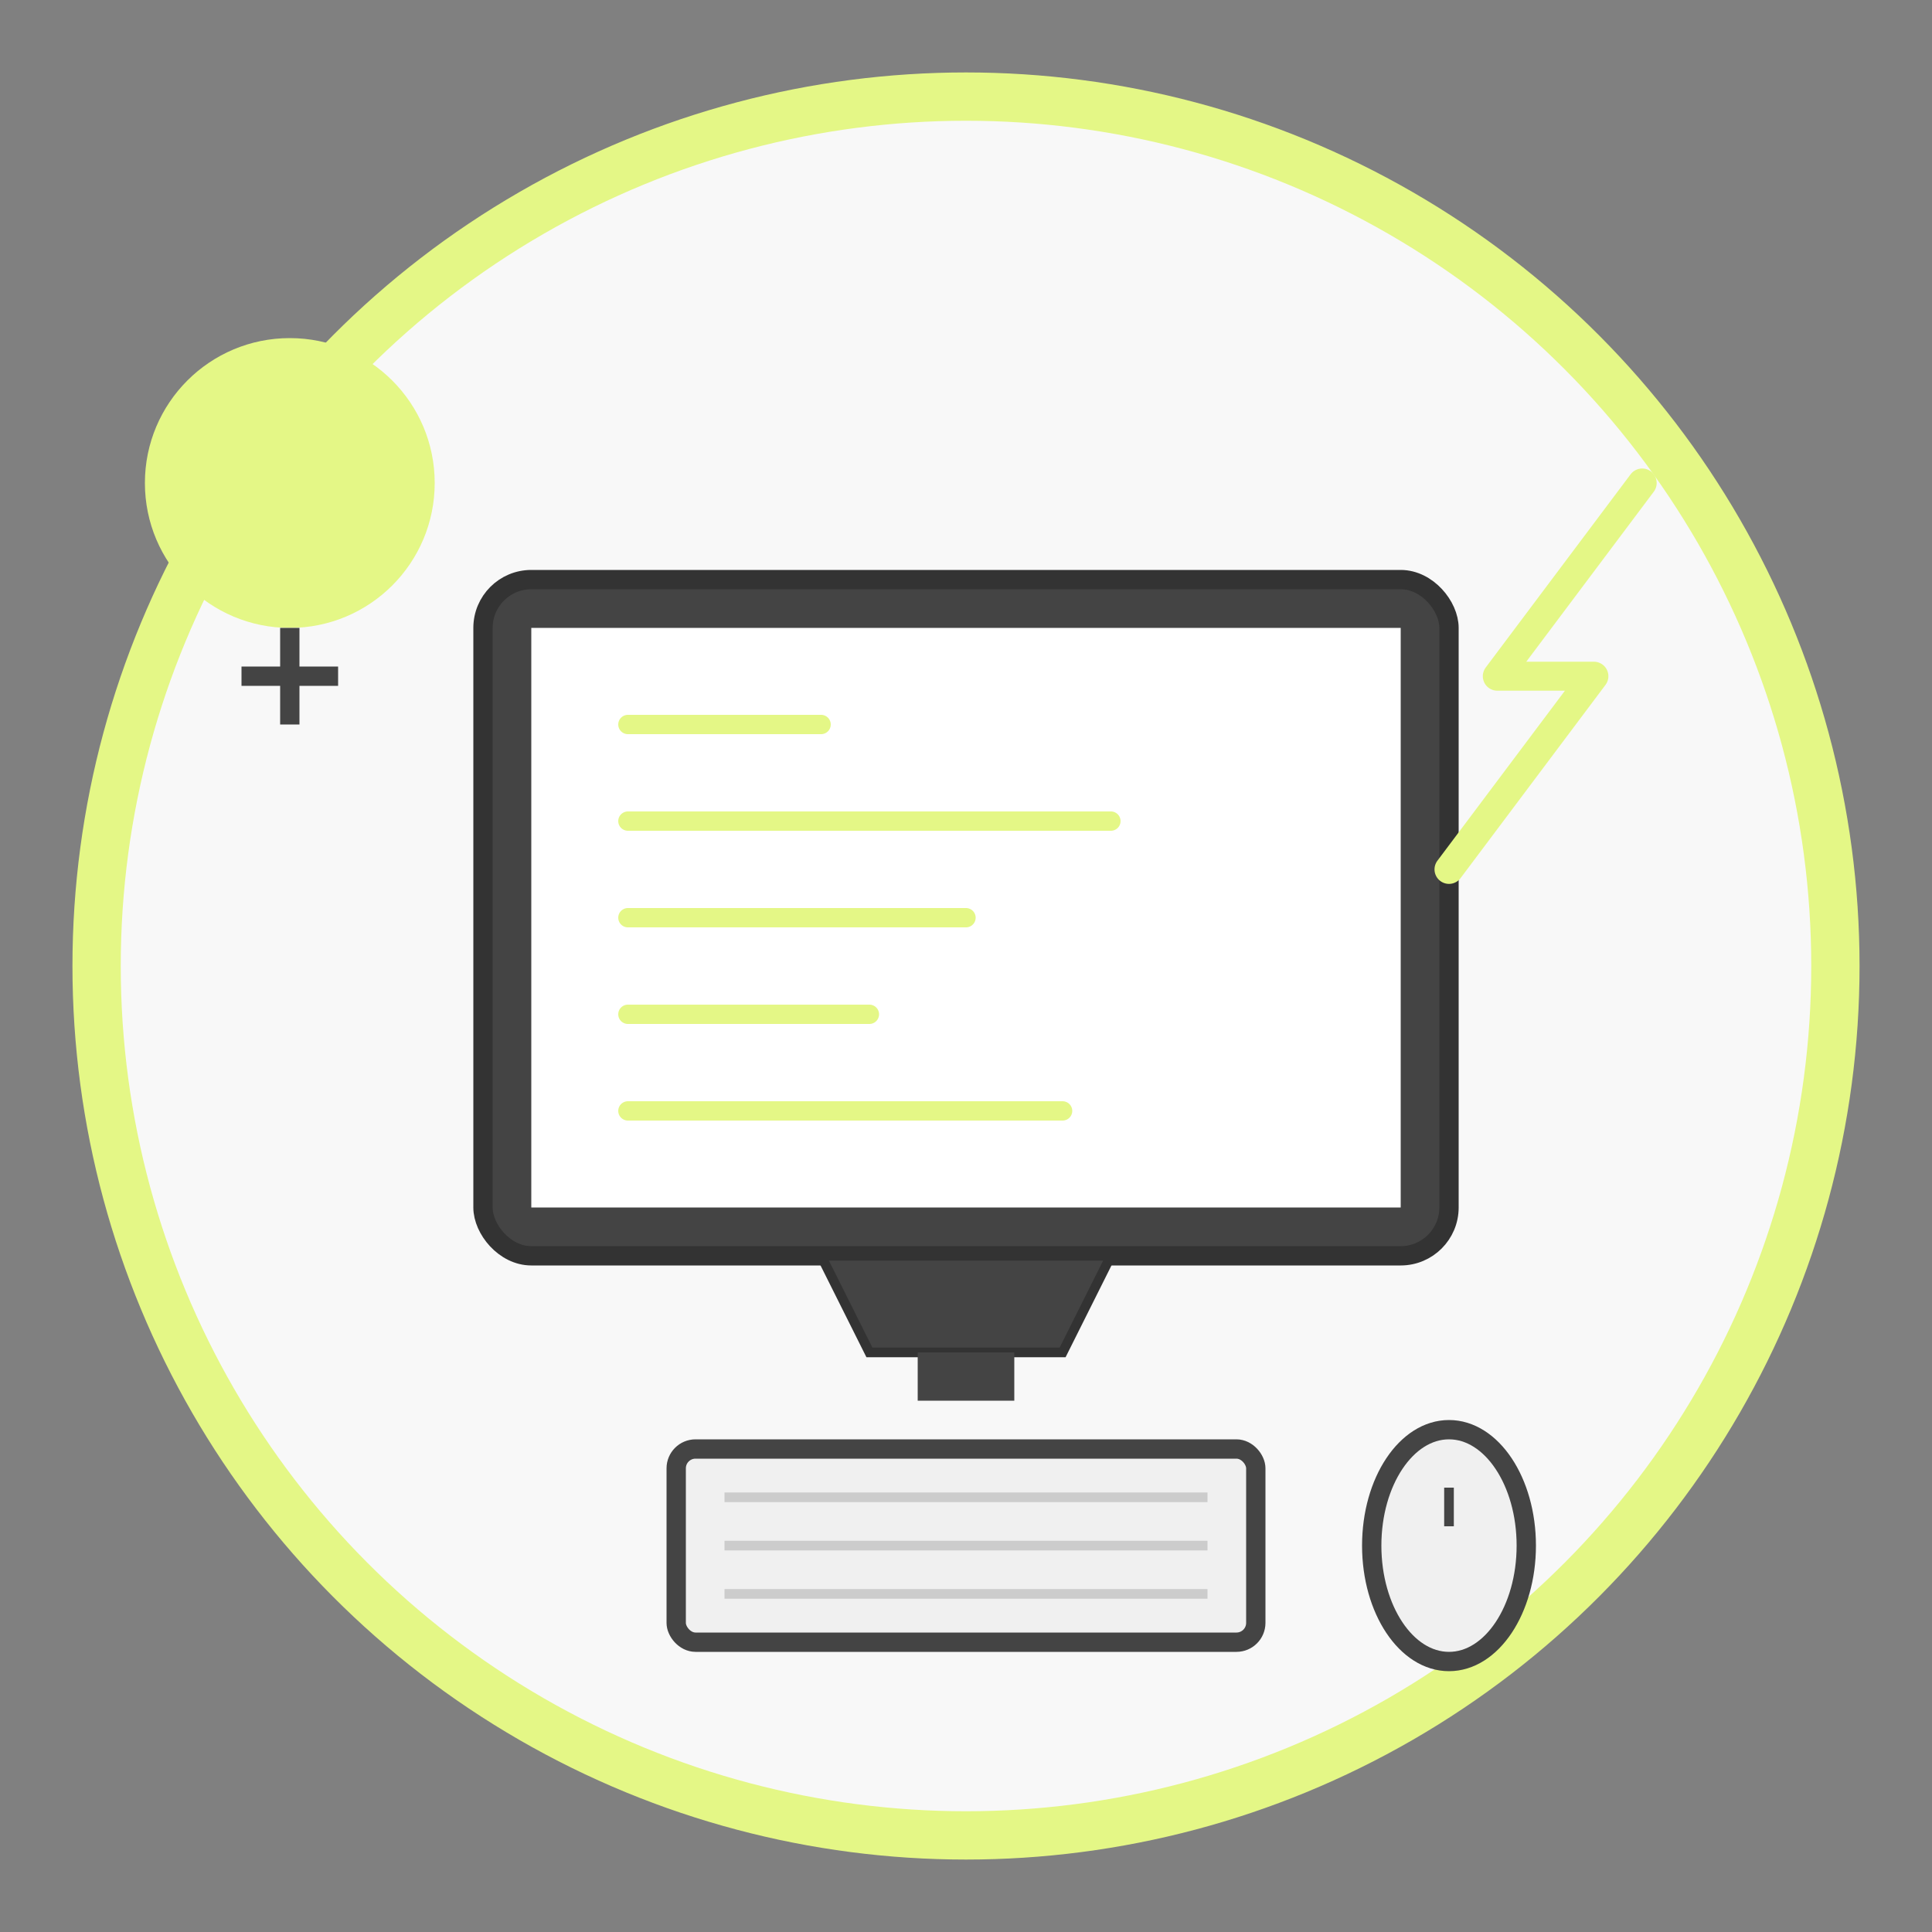
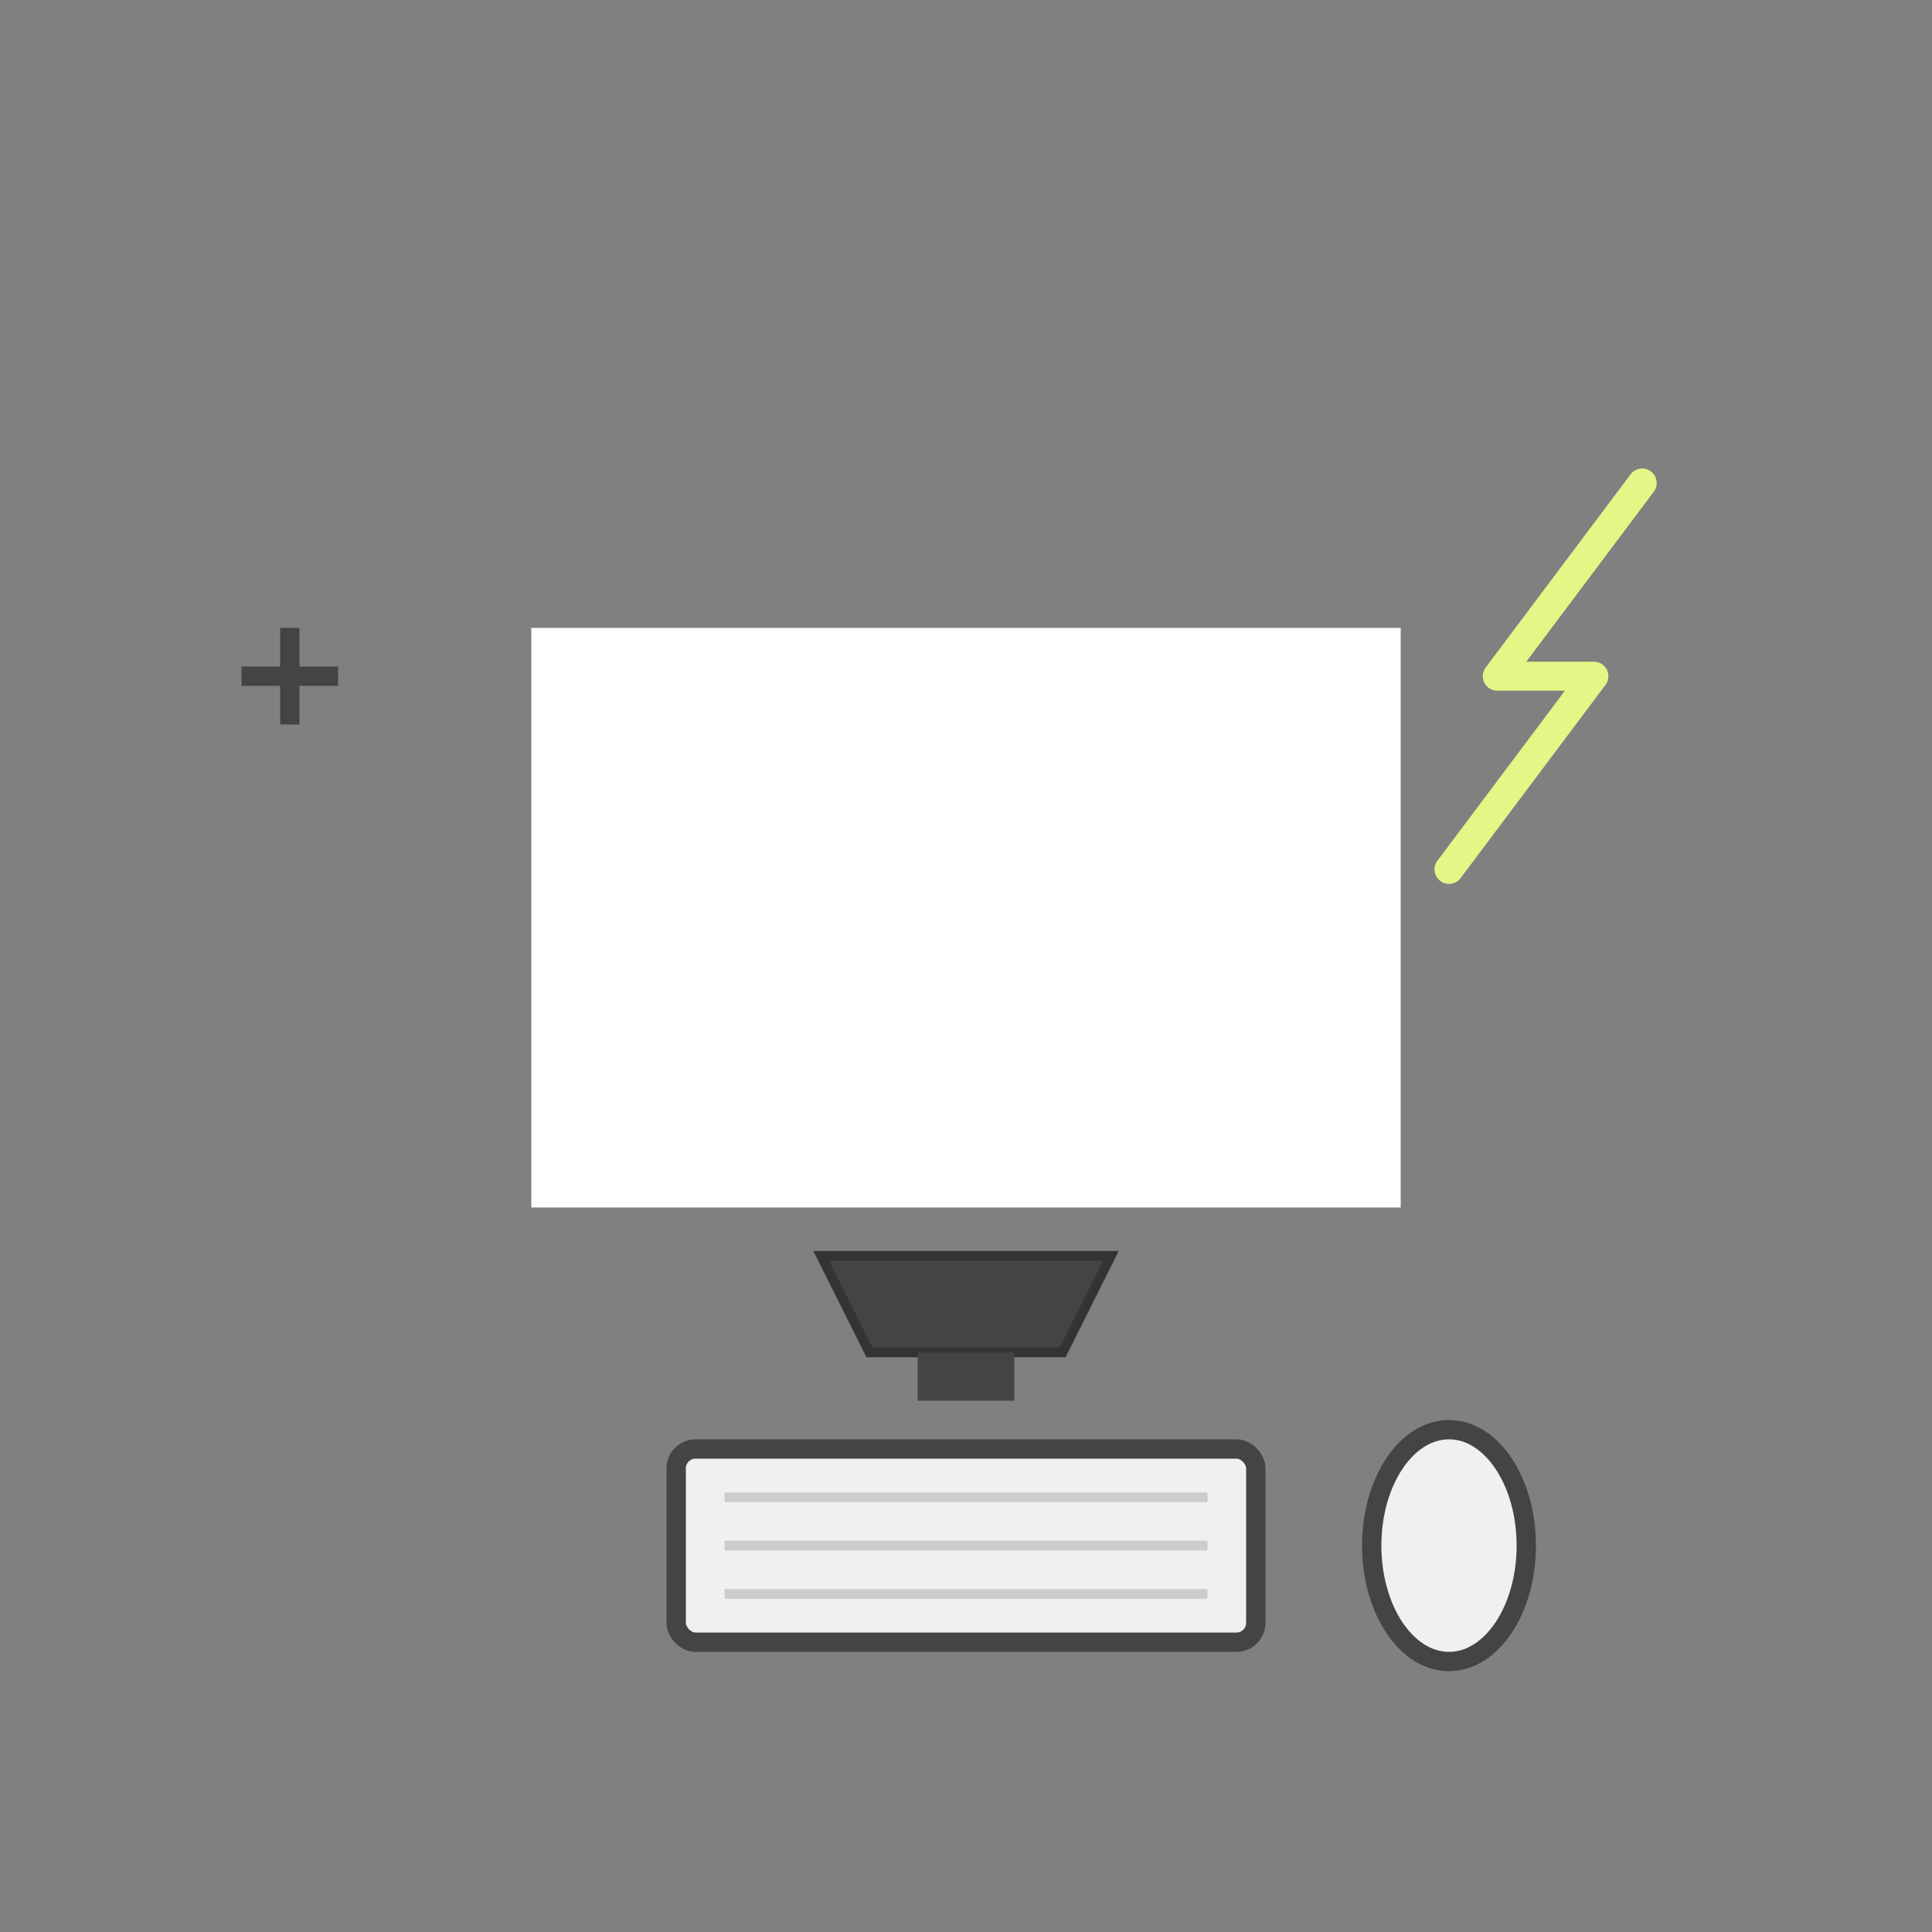
<svg xmlns="http://www.w3.org/2000/svg" viewBox="0 0 200 200" width="120" height="120">
  <rect x="0" y="0" width="200" height="200" fill="#808080" stroke="none" />
-   <circle cx="100" cy="100" r="90" fill="#f8f8f8" stroke="#e4f786" stroke-width="5" />
-   <rect x="50" y="60" width="100" height="70" rx="5" ry="5" fill="#444444" stroke="#333333" stroke-width="2" />
  <rect x="55" y="65" width="90" height="60" fill="#ffffff" />
-   <path d="M65,75 L85,75 M65,85 L115,85 M65,95 L100,95 M65,105 L90,105 M65,115 L110,115" stroke="#e4f786" stroke-width="2" stroke-linecap="round" />
  <path d="M85,130 L115,130 L110,140 L90,140 Z" fill="#444444" stroke="#333333" stroke-width="1" />
  <rect x="95" y="140" width="10" height="5" fill="#444444" />
  <rect x="70" y="150" width="60" height="20" rx="2" ry="2" fill="#f0f0f0" stroke="#444444" stroke-width="2" />
  <path d="M75,155 L125,155 M75,160 L125,160 M75,165 L125,165" stroke="#cccccc" stroke-width="1" />
  <ellipse cx="150" cy="160" rx="8" ry="12" fill="#f0f0f0" stroke="#444444" stroke-width="2" />
-   <line x1="150" y1="154" x2="150" y2="158" stroke="#444444" stroke-width="1" />
-   <circle cx="30" cy="50" r="15" fill="#e4f786" />
  <path d="M30,65 L30,75" stroke="#444444" stroke-width="2" />
  <path d="M25,70 L35,70" stroke="#444444" stroke-width="2" />
  <path d="M170,50 L155,70 L165,70 L150,90" stroke="#e4f786" stroke-width="3" fill="none" stroke-linecap="round" stroke-linejoin="round" />
</svg>